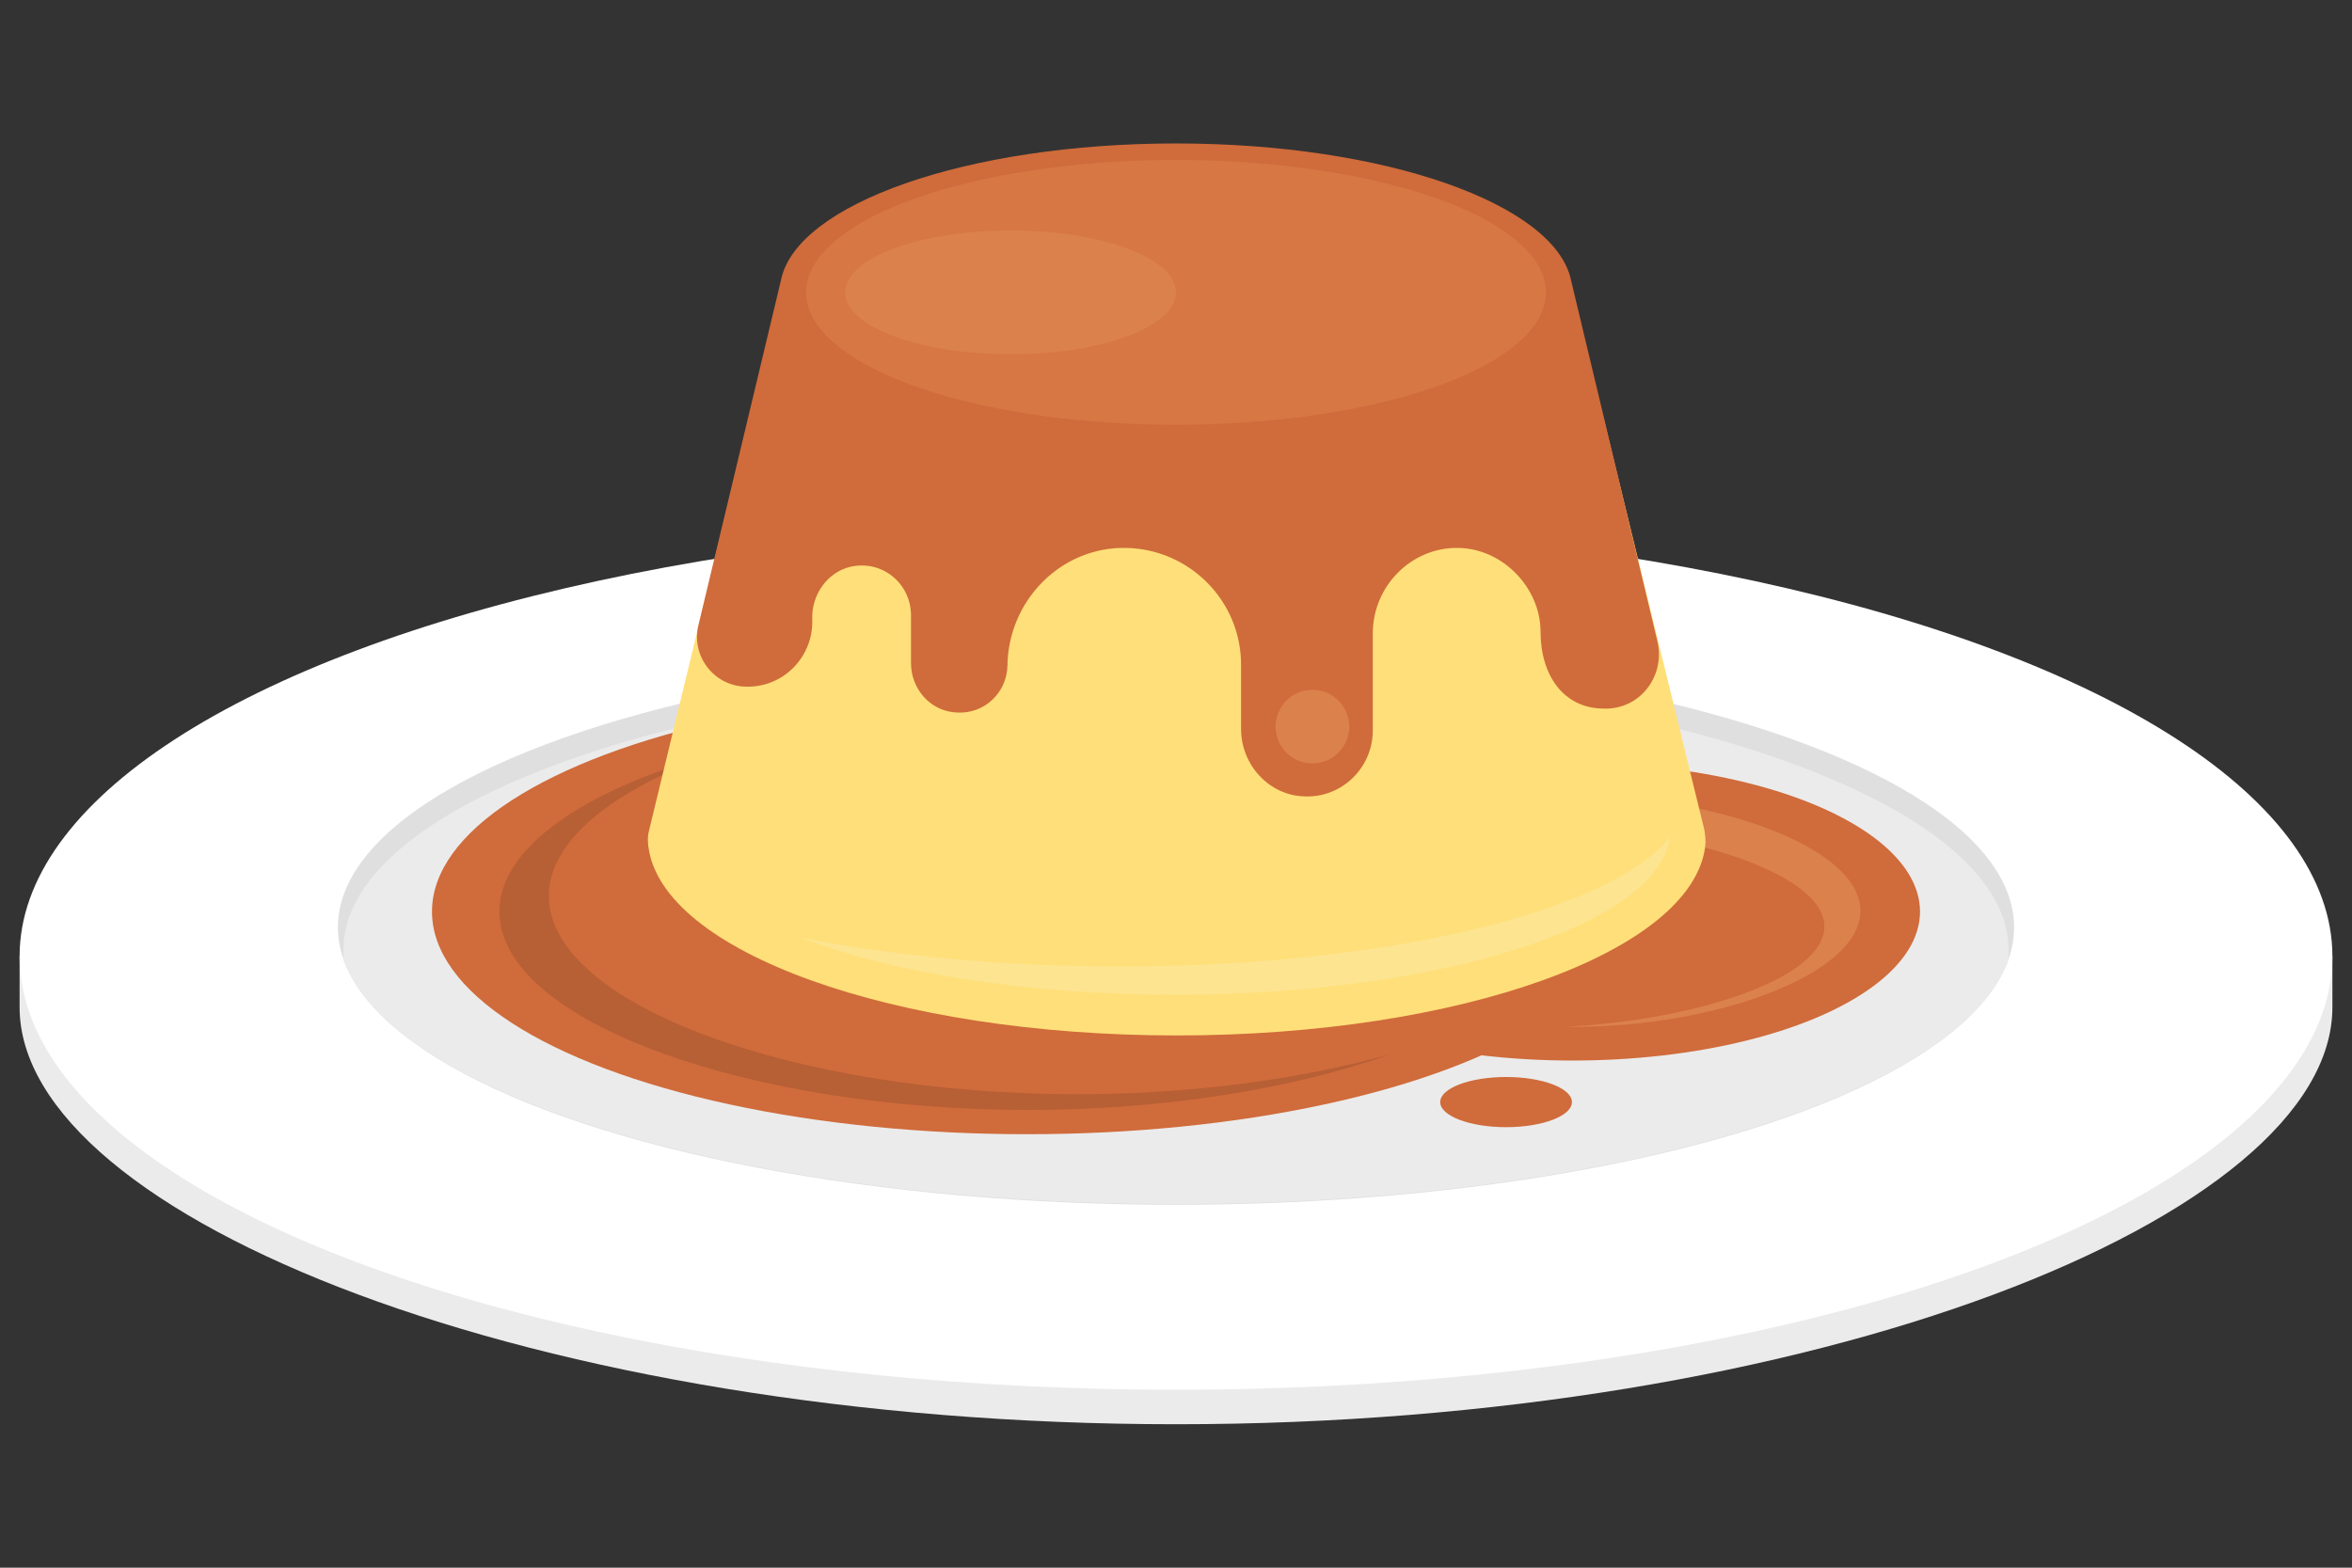
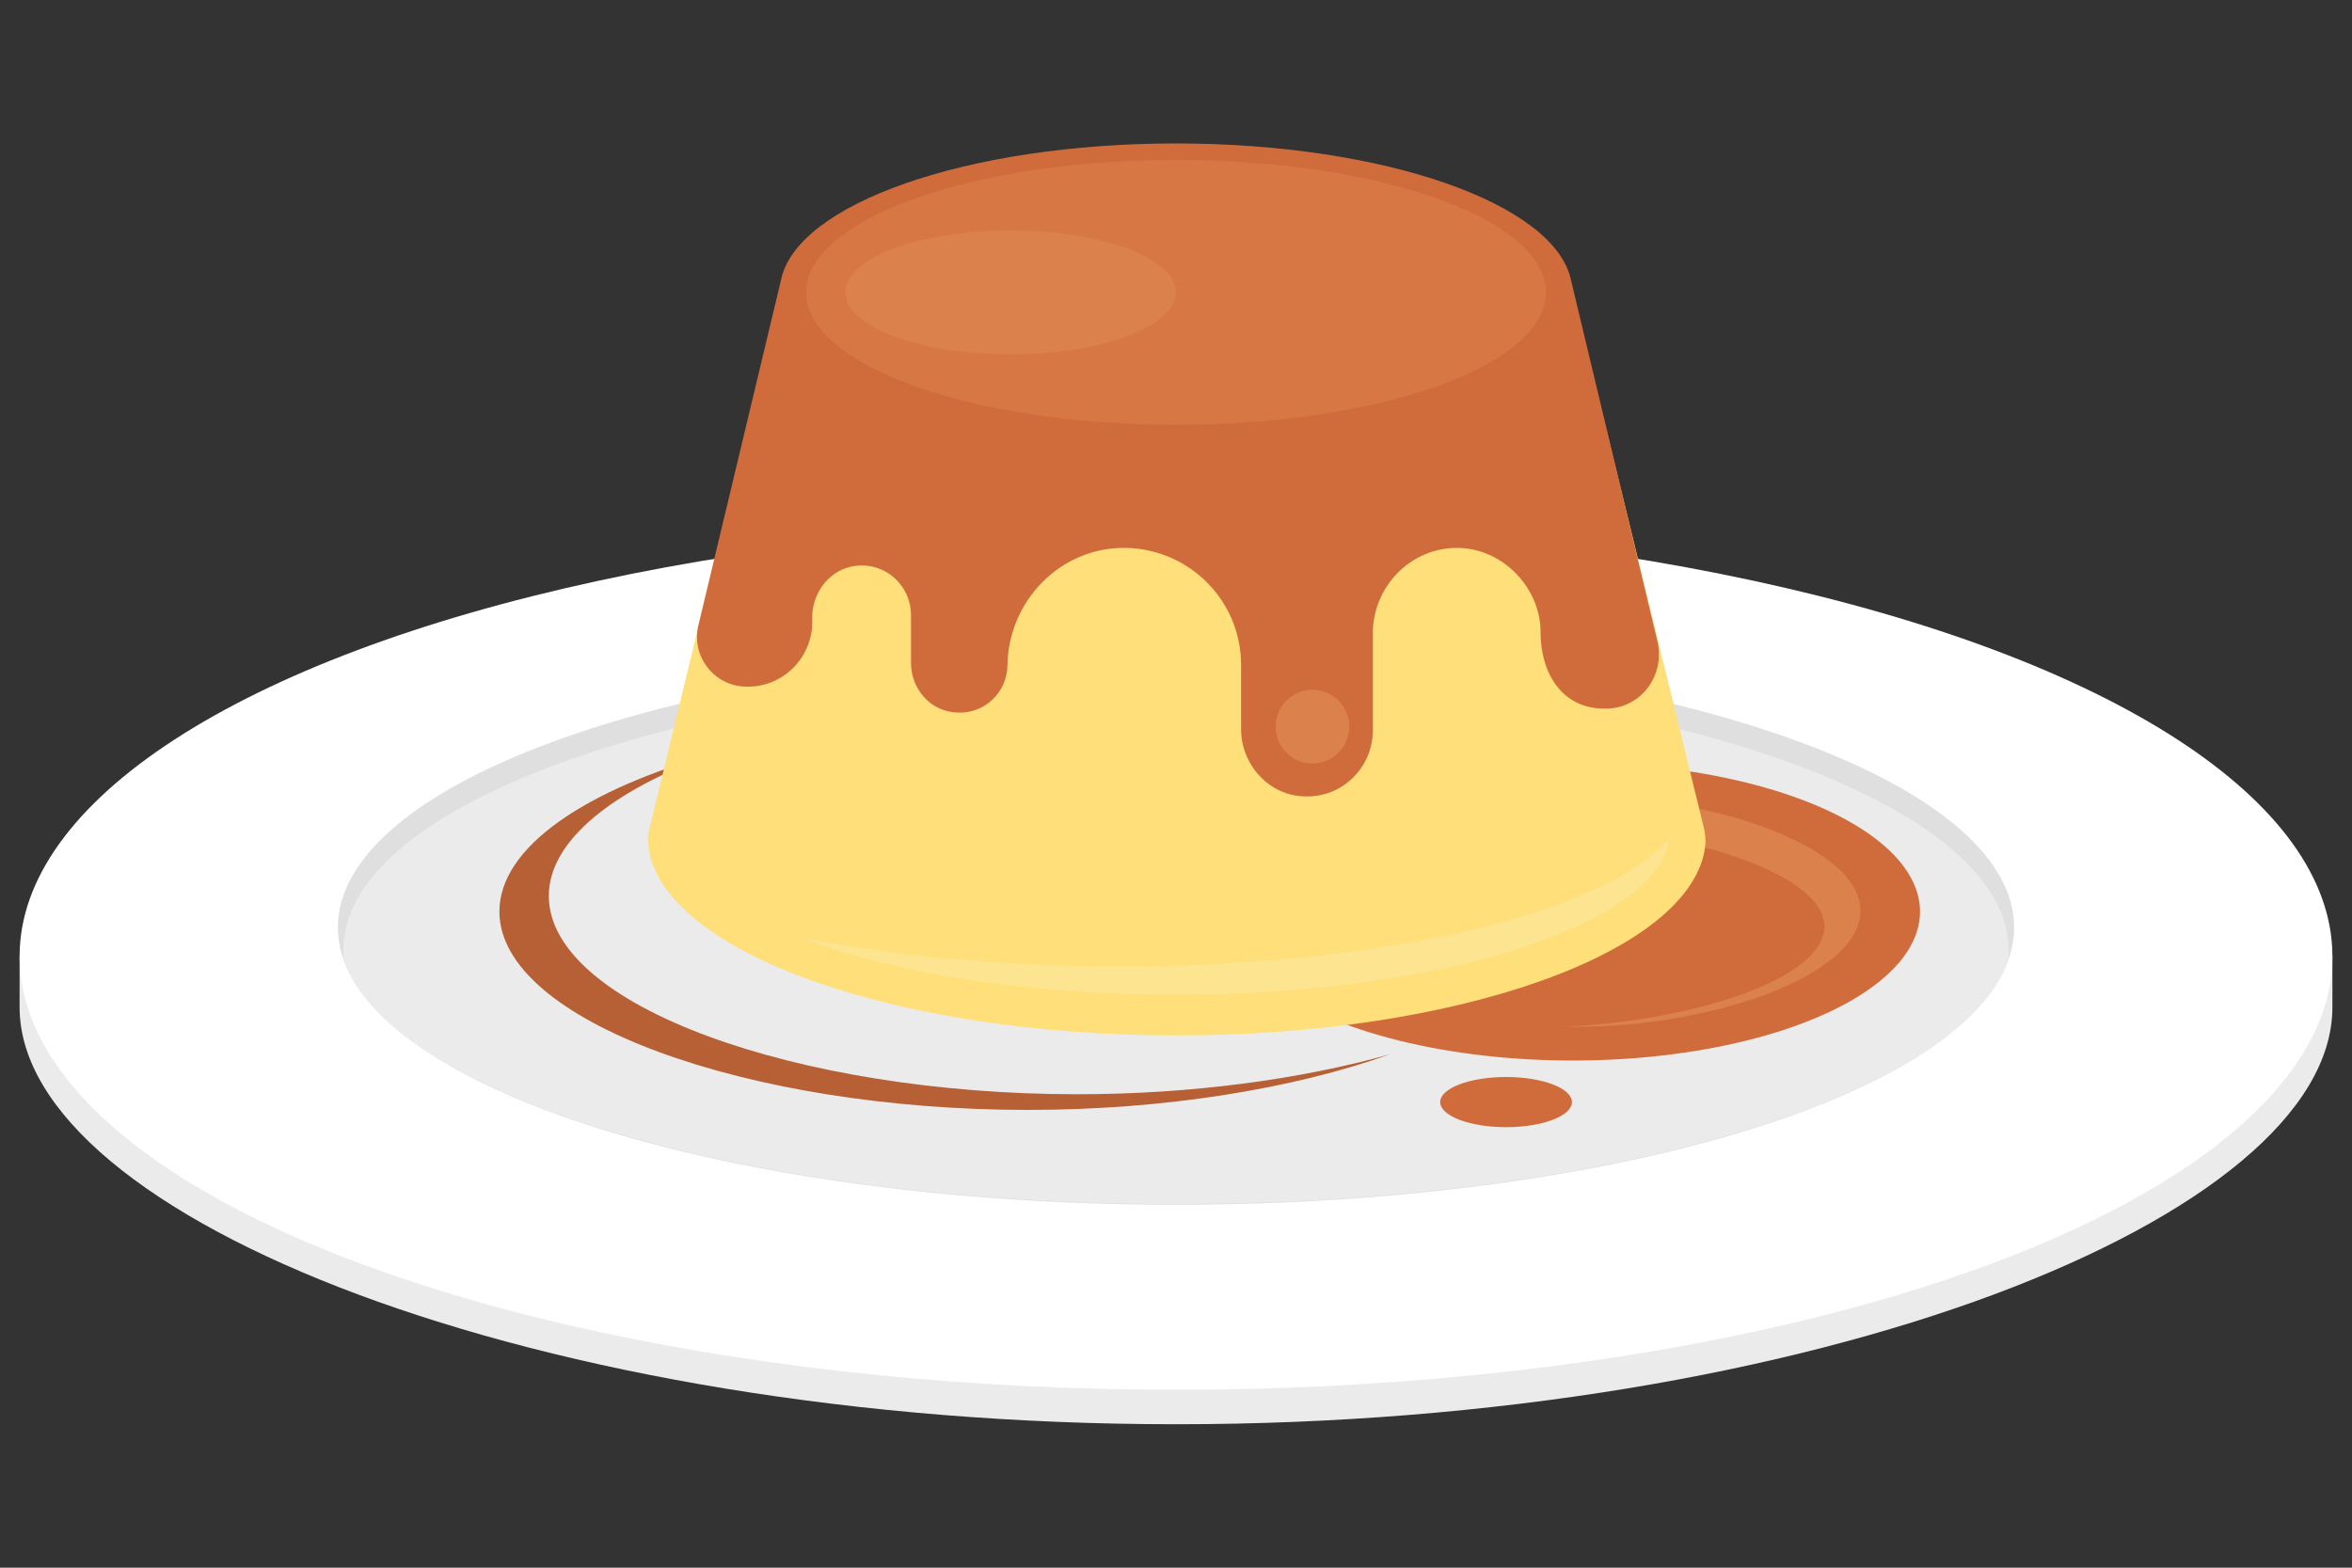
<svg xmlns="http://www.w3.org/2000/svg" version="1.1" id="Layer_1" x="0px" y="0px" viewBox="0 0 300 200" style="enable-background:new 0 0 300 200;" xml:space="preserve">
  <rect x="0" y="0" width="300" height="200" fill="#333333" stroke="none" />
  <style type="text/css">
	.st0{fill:#EBEBEB;}
	.st1{fill:#FFFFFF;}
	.st2{fill:#DFDFDF;}
	.st3{fill:#D06B3B;}
	.st4{fill:#B75F35;}
	.st5{fill:#DB814C;}
	.st6{fill:#FFDF79;}
	.st7{fill:#FDE491;}
	.st8{fill:#D67744;}
	.st9{fill:#FFCB1C;}
</style>
  <g>
    <path class="st0" d="M2.5,122v6.5c0,26.8,66,53.2,147.5,53.2s147.5-26.4,147.5-53.2V122H2.5z" />
    <ellipse class="st1" cx="150" cy="122" rx="147.5" ry="55.3" />
    <ellipse class="st2" cx="150" cy="118.3" rx="106.9" ry="35.4" />
    <path class="st0" d="M150,85.8c-58.7,0-106.2,15.8-106.2,35.4c0,0.5,0,1,0.1,1.5c6.6,17.4,51.6,30.9,106.1,30.9   c54.5,0,99.5-13.5,106.1-30.9c0.1-0.5,0.1-1,0.1-1.5C256.2,101.7,208.7,85.8,150,85.8z" />
-     <ellipse class="st3" cx="131" cy="116.3" rx="75.9" ry="28.4" />
    <path class="st4" d="M137.4,139.6c-35.7,0-67.4-11.3-67.4-25.3c0-7.1,8.3-13.6,21.2-18.2c-16.4,4.6-27.5,11.9-27.5,20.2   c0,14,31.7,25.3,67.4,25.3c17.4,0,33.9-2.7,46.2-7.1C165.9,137.7,151.9,139.6,137.4,139.6z" />
    <ellipse class="st3" cx="200.6" cy="116.3" rx="44.3" ry="19" />
    <path class="st5" d="M200.8,101.5c-11.9,0-24.2,3-31,7.4c7.1-2.2,16.2-3.6,25.2-3.6c18.3,0,37.7,5.8,37.7,12.9   c0,6.6-16.4,12-33.3,12.8c0.5,0,1,0,1.5,0c17.7,0,36.4-6.6,36.4-14.8S218.5,101.5,200.8,101.5z" />
    <g>
      <path class="st6" d="M200.6,37.3H99.4l-16.6,68.6c-0.2,0.7-0.2,1.4-0.1,2.1c1.7,13.4,31.2,24.1,67.4,24.1    c36.2,0,65.7-10.7,67.4-24.1c0.1-0.7,0-1.4-0.1-2.1L200.6,37.3z" />
-       <path class="st7" d="M142.7,123.3c-15,0-29-1.4-40.6-3.7c11.6,4.5,28.7,7.3,47.8,7.3c33.9,0,61.6-8.9,63.1-20.1    C205.4,116.3,176.8,123.3,142.7,123.3z" />
+       <path class="st7" d="M142.7,123.3c-15,0-29-1.4-40.6-3.7c11.6,4.5,28.7,7.3,47.8,7.3c33.9,0,61.6-8.9,63.1-20.1    C205.4,116.3,176.8,123.3,142.7,123.3" />
      <path class="st3" d="M211.4,81.8l-11-46c-2-9.8-23.8-17.5-50.4-17.5c-26.6,0-48.5,7.7-50.4,17.5L89.1,79.7c-1,3.9,1.9,7.8,6,7.9    c0,0,0.1,0,0.1,0c4.9,0.1,8.6-4,8.4-8.6c-0.1-3.1,1.9-6,4.9-6.7c4.1-0.9,7.7,2.2,7.7,6.2v6.1c0,3.3,2.5,6.2,5.9,6.3    c3.5,0.2,6.4-2.6,6.4-6.1v0.3c0-8.4,6.8-15.4,15.2-15.2c8.1,0.2,14.6,6.8,14.6,14.9V93c0,4.6,3.6,8.5,8.1,8.6    c4.8,0.2,8.7-3.7,8.7-8.4V80.8c0-6,4.9-11,10.9-10.9c5.8,0.1,10.5,5.2,10.5,10.7c0,5.5,2.9,9.8,8.1,9.8c0.2,0,0.3,0,0.5,0    C209.5,90.2,212.4,86,211.4,81.8z" />
      <ellipse class="st8" cx="150" cy="37.3" rx="47.2" ry="16.9" />
      <ellipse class="st5" cx="128.9" cy="37.3" rx="21.1" ry="7.9" />
      <circle class="st5" cx="167.4" cy="92.7" r="4.7" />
      <polygon class="st9" points="164.8,87.8 164.8,87.8 164.8,87.8 164.8,87.8   " />
    </g>
    <ellipse class="st3" cx="192.1" cy="140.6" rx="8.4" ry="3.2" />
  </g>
</svg>